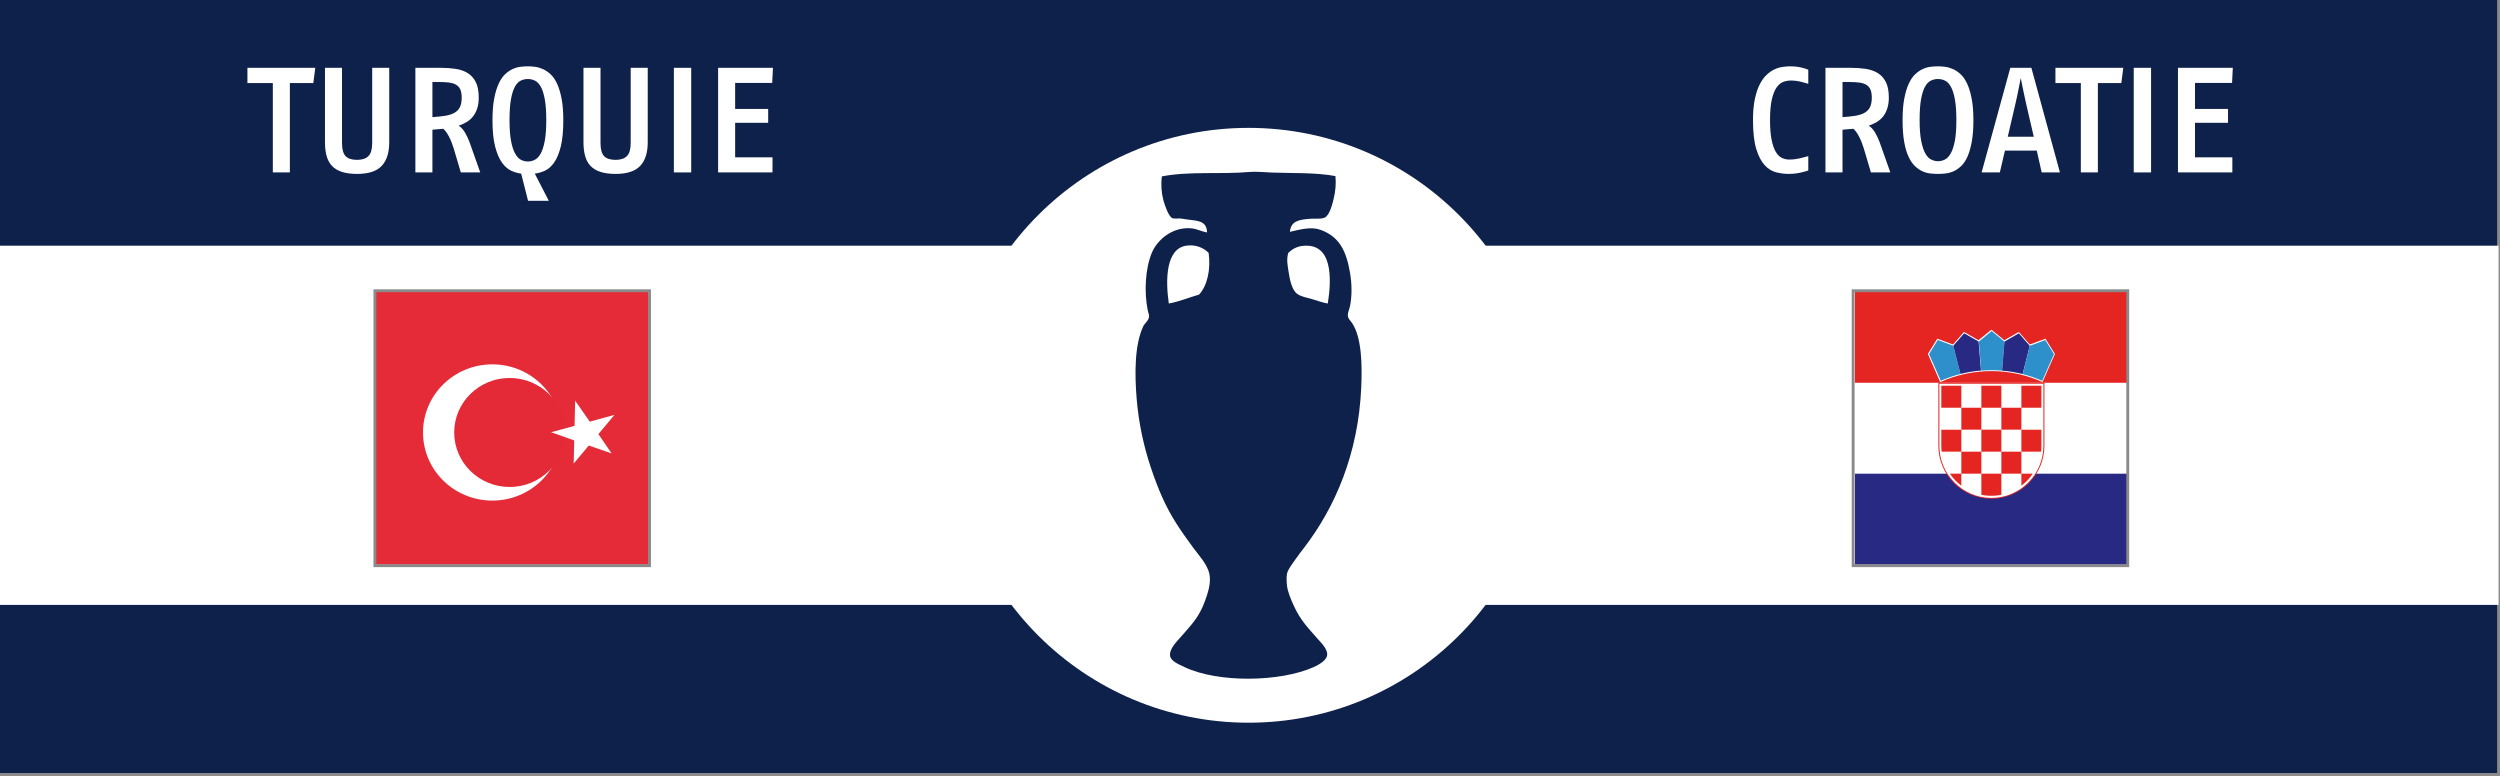
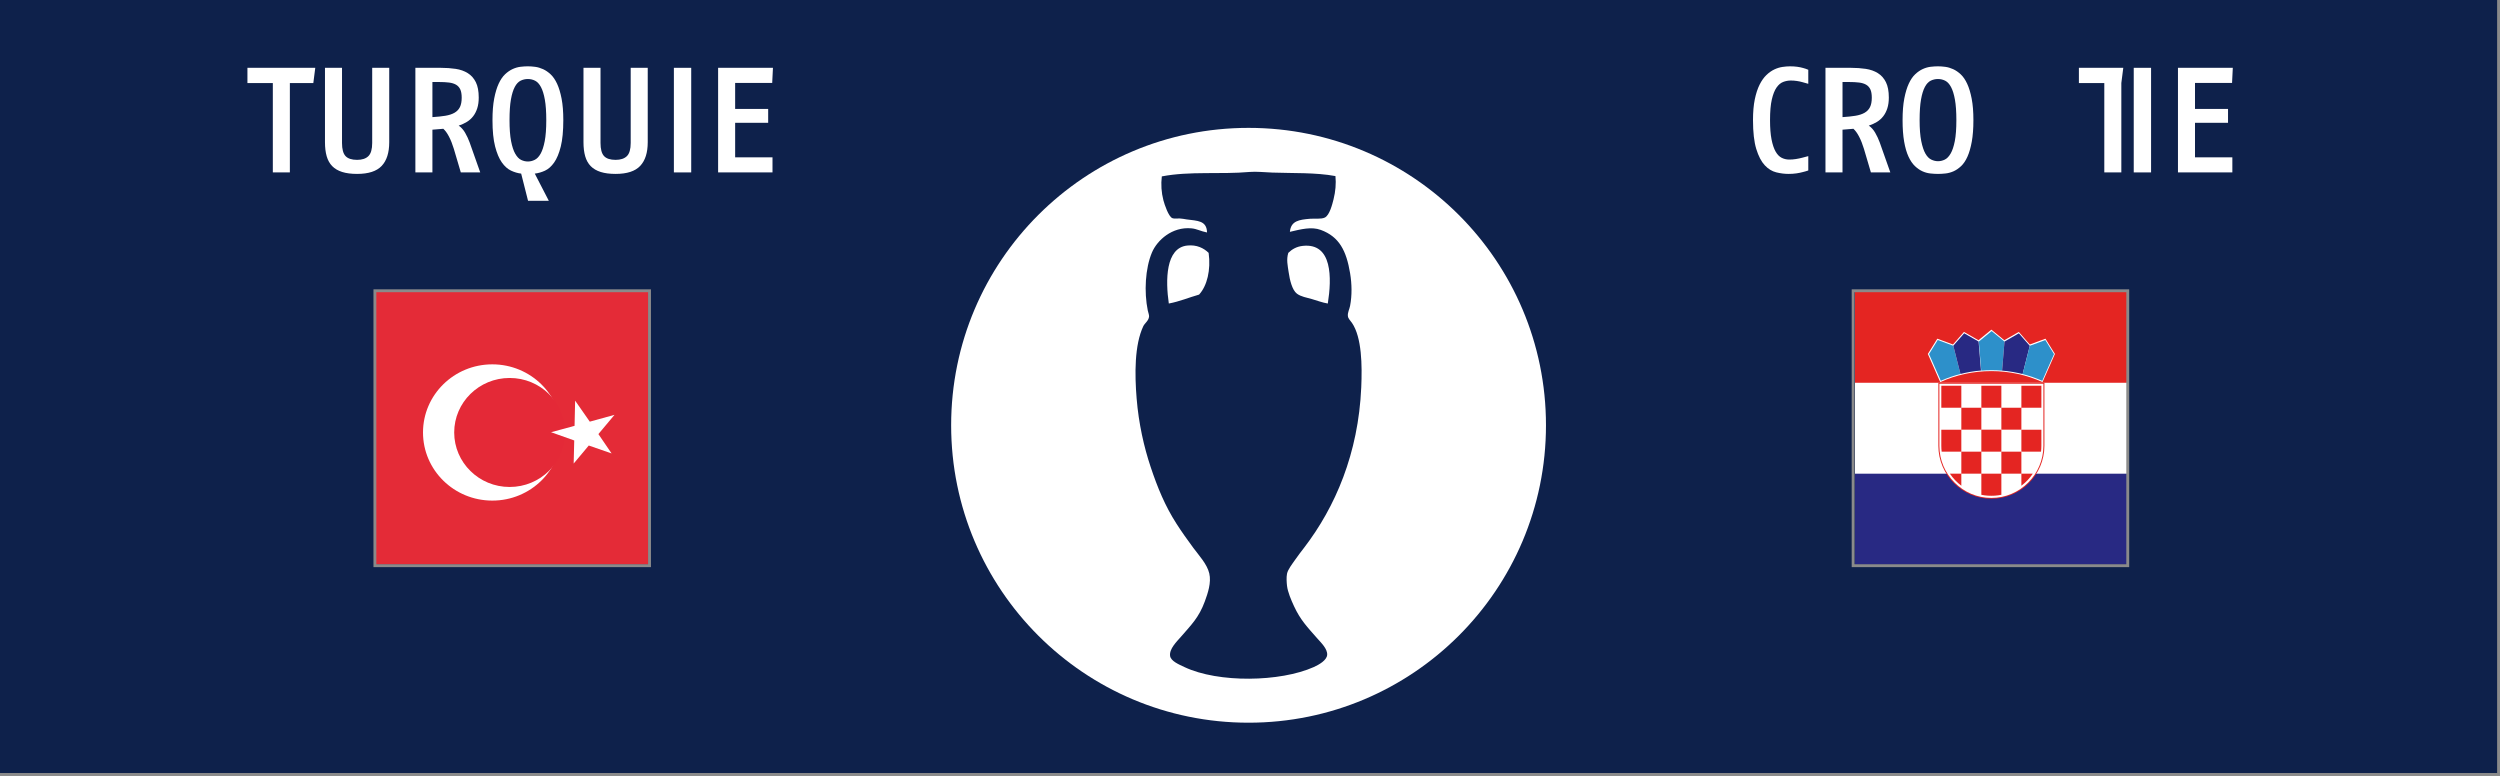
<svg xmlns="http://www.w3.org/2000/svg" version="1.1" id="Fond_bleu" x="0px" y="0px" width="870px" height="270px" viewBox="0 0 870 270" enable-background="new 0 0 870 270" xml:space="preserve">
  <rect x="0" y="0" width="870" height="270" fill="#808080" stroke="none" />
  <rect x="-0.5" y="-0.5" fill="#0E214B" stroke="#8A8A8A" stroke-miterlimit="10" width="870" height="270" />
-   <rect x="-0.458" y="85.5" fill="#FFFFFF" width="869.958" height="125" />
  <circle fill="#FFFFFF" cx="434.5" cy="148" r="103.5" />
  <path fill-rule="evenodd" clip-rule="evenodd" fill="#0E214B" d="M464.737,61.275c0.259,2.625,0.025,5.318-0.666,8.094  c-0.448,1.802-1.384,5.482-2.993,6.32c-1.249,0.651-3.597,0.303-5.212,0.443c-3.698,0.322-6.632,0.684-6.985,4.546  c3.896-0.904,7.48-1.869,10.756-0.666c6.476,2.379,8.915,7.338,10.2,15.079c0.623,3.753,0.69,7.668,0,11.31  c-0.234,1.24-0.891,2.32-0.776,3.548c0.09,0.964,0.799,1.494,1.442,2.439c3.437,5.055,3.545,14.79,3.215,22.397  c-1.002,23.083-9.074,41.692-19.847,55.771c-0.993,1.298-2.119,2.731-3.216,4.324c-0.92,1.336-2.48,3.297-2.771,4.767  c-0.259,1.307-0.126,3.132,0,4.214c0.252,2.176,1.426,4.904,2.439,7.097c2.231,4.826,4.646,7.271,7.983,11.087  c1.366,1.563,3.721,3.743,3.547,5.877c-0.15,1.861-2.868,3.413-4.656,4.214c-11.685,5.228-33.23,5.584-45.016,0  c-1.879-0.891-4.734-2.056-4.989-3.881c-0.342-2.443,2.325-4.986,3.769-6.652c3.608-4.164,6.247-6.678,8.315-12.309  c1.033-2.813,2.317-6.533,1.553-9.757c-0.773-3.258-3.633-6.286-5.545-8.87c-2.007-2.715-4.104-5.661-5.875-8.427  c-3.946-6.152-6.565-12.486-8.981-19.735c-2.326-6.979-4.16-15.037-4.879-23.838c-0.686-8.395-0.782-18.617,2.329-25.169  c0.482-1.018,1.862-1.868,1.995-3.327c0.056-0.606-0.296-1.385-0.443-2.106c-1.33-6.503-0.878-14.675,1.442-20.18  c1.804-4.281,7.027-9.053,13.748-8.426c1.907,0.178,3.254,1.03,5.433,1.441c-0.108-4.232-3.425-4.039-7.097-4.546  c-0.758-0.104-1.593-0.306-2.438-0.333c-0.931-0.028-1.898,0.164-2.549-0.11c-1.308-0.551-2.687-4.619-3.104-6.209  c-0.71-2.699-0.888-5.56-0.555-8.315c9.686-1.882,20.393-0.637,30.6-1.553c2.204-0.197,5.268,0.122,7.873,0.222  C449.791,60.325,457.836,59.981,464.737,61.275z M417.281,102.522c2.802-3.047,4.137-8.587,3.327-14.525  c-1.71-1.661-4.135-2.89-7.429-2.55c-7.592,0.784-7.6,12.138-6.431,20.179C410.574,104.906,413.734,103.519,417.281,102.522z   M453.428,85.558c-2.168,0.224-3.778,1.146-5.101,2.439c-0.724,2.334-0.208,4.426,0.11,6.653c0.401,2.798,1.225,6.28,2.884,7.54  c1.408,1.07,3.436,1.372,5.211,1.885c1.838,0.531,3.605,1.224,5.543,1.552C463.483,96.771,463.699,84.497,453.428,85.558z" />
  <path fill="#282983" d="M645.535,101.559h94.926v94.927h-94.926V101.559z" />
  <path fill="#FFFFFF" d="M645.535,101.559h94.926v63.284h-94.926V101.559z" />
  <path fill="#E42522" d="M645.535,101.559h94.926v31.643h-94.926V101.559z" />
  <path fill="#E42522" d="M693.004,173.574c10.148,0,18.452-8.305,18.452-18.453v-21.927h-36.905v21.929  c0,10.147,8.304,18.451,18.451,18.451H693.004z" />
  <path fill="#FFFFFF" d="M693.004,173.278c9.955,0,18.101-8.146,18.101-18.101v-21.628h-36.202v21.628  C674.902,165.134,683.047,173.278,693.004,173.278L693.004,173.278z" />
  <g>
    <path fill="#E42522" d="M682.543,134.231h-6.967v7.652h6.967V134.231z M682.543,149.536h6.965v-7.653h-6.965V149.536z    M675.576,155.135c0,0.695,0.043,1.381,0.123,2.055h6.844v-7.653h-6.967V155.135L675.576,155.135z M696.475,149.536h-6.967v7.653   h6.967V149.536z M696.475,164.842h6.966v-7.652h-6.966V164.842z M703.44,169.029c1.547-1.166,2.891-2.582,3.978-4.188h-3.978   V169.029z M682.543,164.842h6.967v-7.652h-6.967V164.842z M678.561,164.842c1.088,1.607,2.434,3.023,3.982,4.192v-4.192H678.561   L678.561,164.842z M694.204,172.495c0.764-0.052,1.521-0.157,2.271-0.31v-7.344h-6.967v7.345c0.746,0.154,1.504,0.257,2.265,0.309   C692.583,172.545,693.395,172.543,694.204,172.495L694.204,172.495z" />
    <path fill="#E42522" d="M710.275,157.189c0.08-0.676,0.125-1.364,0.125-2.063v-5.589h-6.96v7.651H710.275L710.275,157.189z    M696.475,149.536h6.966v-7.653h-6.966V149.536z M696.475,134.231h-6.965v7.652h6.965V134.231z M710.4,141.883v-7.652h-6.96v7.652   H710.4z" />
  </g>
  <path fill="#FFFFFF" d="M710.791,132.971l4.32-9.791l-3.293-5.314l-5.451,2.019l-3.826-4.376l-5.045,2.89l-4.498-3.683l-4.497,3.683  l-5.044-2.89l-3.827,4.375l-5.453-2.018l-3.291,5.314l4.313,9.794c5.436-2.46,11.462-3.831,17.799-3.831  C699.334,129.143,705.357,130.512,710.791,132.971L710.791,132.971z" />
  <path fill="#2D90CA" d="M679.75,120.316l-0.009,0.011l-5.407-2.004l-3.025,4.885l1.159,2.637l2.937,6.665  c2.21-0.978,4.497-1.77,6.838-2.367L679.75,120.316L679.75,120.316z" />
  <path fill="#282983" d="M688.549,118.846l-0.01,0.006l-5.001-2.865l-3.788,4.329l2.492,9.827c2.344-0.596,4.732-0.997,7.144-1.193  L688.549,118.846L688.549,118.846z" />
  <path fill="#2D90CA" d="M697.563,118.865l-0.01,0.004l-4.463-3.655l-4.455,3.649l0.838,10.111c1.192-0.097,2.399-0.15,3.617-0.15  c1.222,0,2.432,0.054,3.631,0.153L697.563,118.865L697.563,118.865z" />
  <path fill="#282983" d="M706.37,120.339l-0.013,0.004L702.559,116l-4.996,2.864l-0.842,10.112c2.412,0.2,4.803,0.6,7.148,1.197  L706.37,120.339L706.37,120.339z" />
  <path fill="#2D90CA" d="M710.693,132.534l4.104-9.305l-3.027-4.889l-5.399,2l-2.501,9.835  C706.207,130.77,708.486,131.56,710.693,132.534L710.693,132.534z" />
  <rect x="644.889" y="101.183" fill="none" stroke="#8A8A8A" stroke-miterlimit="10" width="95.568" height="95.678" />
  <g id="Turquie_1_">
    <path fill="#E42B37" d="M130.786,101.559h94.925v94.927h-94.925V101.559z" />
    <path fill="#FFFFFF" d="M195.447,150.501c0,13.093-10.798,23.708-24.121,23.708c-13.321,0-24.121-10.615-24.121-23.708   c0-13.097,10.799-23.709,24.121-23.709C184.649,126.792,195.447,137.406,195.447,150.501z" />
    <path fill="#E42937" d="M196.654,150.5c0,10.474-8.64,18.967-19.297,18.967c-10.657,0-19.296-8.493-19.296-18.967   c0-10.477,8.639-18.968,19.296-18.968C188.014,131.532,196.654,140.023,196.654,150.5L196.654,150.5z" />
    <path fill="#FFFFFF" d="M200.144,139.425l-0.195,8.765l-8.176,2.22l8.061,2.869l-0.196,8.037l5.257-6.276l7.942,2.756l-4.594-6.736   l5.606-6.696l-8.605,2.372L200.144,139.425L200.144,139.425z" />
  </g>
  <rect x="130.464" y="101.183" fill="none" stroke="#8A8A8A" stroke-miterlimit="10" width="95.568" height="95.678" />
  <g>
    <path fill="#FFFFFF" d="M629.285,59.324c-0.59,0.208-1.248,0.399-1.976,0.572c-0.624,0.173-1.352,0.32-2.184,0.442   c-0.832,0.121-1.733,0.182-2.704,0.182c-1.387,0-2.816-0.182-4.29-0.546c-1.474-0.364-2.808-1.187-4.004-2.47   c-1.196-1.282-2.176-3.163-2.938-5.642c-0.763-2.478-1.144-5.832-1.144-10.062c0-2.808,0.208-5.217,0.624-7.228   c0.416-2.01,0.971-3.709,1.664-5.096c0.693-1.386,1.482-2.504,2.365-3.354c0.885-0.849,1.803-1.499,2.756-1.95   c0.953-0.45,1.906-0.745,2.861-0.884c0.953-0.138,1.828-0.208,2.625-0.208c0.901,0,1.733,0.052,2.496,0.156   c0.762,0.104,1.438,0.243,2.028,0.416c0.658,0.174,1.265,0.382,1.819,0.624v4.888c-0.658-0.208-1.334-0.398-2.027-0.572   c-0.59-0.173-1.24-0.312-1.95-0.416c-0.711-0.104-1.413-0.156-2.106-0.156c-0.901,0-1.785,0.165-2.651,0.494   c-0.867,0.33-1.638,0.979-2.313,1.95c-0.677,0.971-1.223,2.358-1.639,4.16c-0.416,1.803-0.624,4.195-0.624,7.176   c0,2.704,0.173,4.94,0.521,6.708c0.346,1.768,0.814,3.172,1.404,4.212c0.588,1.04,1.291,1.768,2.105,2.184s1.707,0.624,2.678,0.624   c0.762,0,1.525-0.06,2.288-0.182c0.763-0.121,1.474-0.269,2.132-0.442c0.762-0.173,1.49-0.364,2.184-0.572V59.324z" />
    <path fill="#FFFFFF" d="M651.072,60l-2.443-8.268c-0.486-1.594-1.04-2.99-1.664-4.186c-0.624-1.196-1.283-2.106-1.977-2.73   l-3.795,0.312V60h-5.928V23.6h8.787c1.872,0,3.614,0.122,5.227,0.364c1.611,0.243,3.016,0.737,4.211,1.482   c1.197,0.746,2.133,1.794,2.809,3.146c0.676,1.352,1.014,3.138,1.014,5.356c0,1.422-0.174,2.669-0.52,3.744   c-0.348,1.075-0.824,2.002-1.43,2.782c-0.607,0.78-1.336,1.43-2.184,1.95c-0.851,0.52-1.795,0.954-2.835,1.3   c0.866,0.59,1.604,1.404,2.21,2.444s1.135,2.167,1.586,3.38L657.833,60H651.072z M651.385,34c0-1.213-0.164-2.175-0.494-2.886   c-0.33-0.71-0.824-1.256-1.481-1.638c-0.659-0.381-1.482-0.632-2.47-0.754c-0.988-0.121-2.158-0.182-3.51-0.182h-2.236v12.22   c1.697-0.104,3.188-0.26,4.472-0.468c1.282-0.208,2.349-0.554,3.198-1.04c0.849-0.485,1.481-1.144,1.897-1.976   S651.385,35.352,651.385,34z" />
    <path fill="#FFFFFF" d="M686.745,41.8c0,2.947-0.19,5.46-0.572,7.54s-0.884,3.814-1.508,5.2c-0.624,1.387-1.36,2.479-2.21,3.276   c-0.85,0.798-1.725,1.396-2.626,1.794c-0.901,0.398-1.819,0.65-2.756,0.754s-1.82,0.156-2.652,0.156s-1.725-0.052-2.678-0.156   c-0.954-0.104-1.881-0.364-2.782-0.78c-0.902-0.416-1.768-1.022-2.6-1.82c-0.832-0.797-1.569-1.889-2.211-3.276   c-0.641-1.386-1.144-3.12-1.508-5.2c-0.363-2.08-0.545-4.576-0.545-7.488c0-2.946,0.198-5.451,0.598-7.514   c0.398-2.063,0.918-3.787,1.56-5.174c0.642-1.386,1.386-2.478,2.236-3.276c0.849-0.797,1.733-1.404,2.651-1.82   s1.838-0.676,2.756-0.78c0.919-0.104,1.76-0.156,2.522-0.156c0.798,0,1.646,0.061,2.548,0.182c0.901,0.122,1.812,0.39,2.73,0.806   c0.918,0.416,1.802,1.023,2.652,1.82c0.849,0.798,1.594,1.89,2.235,3.276c0.642,1.387,1.161,3.112,1.56,5.174   C686.545,36.401,686.745,38.888,686.745,41.8z M680.816,41.8c0-2.877-0.164-5.243-0.493-7.098c-0.33-1.854-0.78-3.319-1.353-4.394   c-0.572-1.074-1.248-1.811-2.027-2.21c-0.78-0.398-1.621-0.598-2.522-0.598s-1.741,0.191-2.522,0.572   c-0.779,0.382-1.455,1.101-2.027,2.158c-0.572,1.058-1.023,2.514-1.352,4.368c-0.33,1.855-0.494,4.256-0.494,7.202   c0,3.016,0.189,5.46,0.572,7.332c0.381,1.872,0.865,3.32,1.455,4.342c0.59,1.023,1.274,1.716,2.055,2.08   c0.779,0.364,1.551,0.546,2.313,0.546c0.798,0,1.577-0.182,2.341-0.546c0.762-0.364,1.446-1.066,2.053-2.106   c0.607-1.04,1.093-2.487,1.457-4.342C680.635,47.252,680.816,44.816,680.816,41.8z" />
-     <path fill="#FFFFFF" d="M710.509,60l-1.716-7.592h-11.076L695.949,60h-6.344l9.983-36.4h7.332l9.933,36.4H710.509z M705.152,36.392   c-0.207-1.005-0.434-2.045-0.676-3.12c-0.242-1.074-0.451-2.062-0.623-2.964c-0.209-1.074-0.416-2.132-0.625-3.172l-0.623,3.12   c-0.174,0.902-0.373,1.898-0.599,2.99c-0.226,1.092-0.46,2.141-0.702,3.146l-2.6,11.18h9.048L705.152,36.392z" />
-     <path fill="#FFFFFF" d="M738.225,28.904h-8.164V60h-5.928V28.904h-8.84V23.6H738.9L738.225,28.904z" />
+     <path fill="#FFFFFF" d="M738.225,28.904V60h-5.928V28.904h-8.84V23.6H738.9L738.225,28.904z" />
    <path fill="#FFFFFF" d="M742.541,60V23.6h6.031V60H742.541z" />
    <path fill="#FFFFFF" d="M776.756,28.852h-12.896V37.9h11.492v4.836h-11.492v12.012h13V60h-18.928V23.6h19.084L776.756,28.852z" />
  </g>
  <g>
    <path fill="#FFFFFF" d="M109.037,28.904h-8.164V60h-5.928V28.904h-8.84V23.6h23.608L109.037,28.904z" />
    <path fill="#FFFFFF" d="M135.452,49.496c0,3.64-0.875,6.388-2.626,8.242c-1.751,1.855-4.602,2.782-8.554,2.782   c-2.046,0-3.779-0.226-5.2-0.676c-1.422-0.45-2.574-1.126-3.458-2.028c-0.884-0.901-1.526-2.045-1.924-3.432   c-0.399-1.386-0.598-3.016-0.598-4.888V23.6h5.928v26.156c0,2.15,0.407,3.666,1.222,4.55c0.814,0.884,2.158,1.326,4.03,1.326   c1.733,0,3.042-0.433,3.926-1.3c0.884-0.866,1.326-2.392,1.326-4.576V23.6h5.928V49.496z" />
    <path fill="#FFFFFF" d="M160.36,60l-2.444-8.268c-0.486-1.594-1.04-2.99-1.664-4.186c-0.624-1.196-1.283-2.106-1.976-2.73   l-3.796,0.312V60h-5.928V23.6h8.788c1.872,0,3.614,0.122,5.226,0.364c1.612,0.243,3.016,0.737,4.212,1.482   c1.196,0.746,2.132,1.794,2.808,3.146c0.676,1.352,1.014,3.138,1.014,5.356c0,1.422-0.174,2.669-0.52,3.744   c-0.347,1.075-0.824,2.002-1.43,2.782c-0.607,0.78-1.335,1.43-2.184,1.95c-0.85,0.52-1.794,0.954-2.834,1.3   c0.866,0.59,1.604,1.404,2.21,2.444c0.606,1.04,1.135,2.167,1.586,3.38L167.12,60H160.36z M160.672,34   c0-1.213-0.165-2.175-0.494-2.886c-0.33-0.71-0.824-1.256-1.482-1.638c-0.659-0.381-1.482-0.632-2.47-0.754   c-0.988-0.121-2.158-0.182-3.51-0.182h-2.236v12.22c1.698-0.104,3.189-0.26,4.472-0.468c1.282-0.208,2.348-0.554,3.198-1.04   c0.849-0.485,1.482-1.144,1.898-1.976S160.672,35.352,160.672,34z" />
    <path fill="#FFFFFF" d="M196.032,41.8c0,3.779-0.295,6.847-0.884,9.204c-0.59,2.358-1.361,4.212-2.314,5.564   c-0.954,1.352-2.02,2.297-3.198,2.834c-1.179,0.538-2.358,0.875-3.536,1.014l4.888,9.464h-7.228l-2.392-9.464   c-1.179-0.139-2.358-0.485-3.536-1.04c-1.179-0.554-2.245-1.508-3.198-2.86c-0.954-1.352-1.734-3.206-2.34-5.564   c-0.607-2.357-0.91-5.408-0.91-9.152c0-2.946,0.199-5.451,0.598-7.514c0.398-2.063,0.918-3.787,1.56-5.174   c0.641-1.386,1.386-2.478,2.236-3.276c0.849-0.797,1.733-1.404,2.652-1.82c0.918-0.416,1.837-0.676,2.756-0.78   c0.918-0.104,1.759-0.156,2.522-0.156c0.797,0,1.646,0.061,2.548,0.182c0.901,0.122,1.811,0.39,2.73,0.806   c0.918,0.416,1.802,1.023,2.652,1.82c0.849,0.798,1.594,1.89,2.236,3.276c0.641,1.387,1.161,3.112,1.56,5.174   C195.833,36.401,196.032,38.888,196.032,41.8z M190.104,41.8c0-2.877-0.165-5.243-0.494-7.098c-0.33-1.854-0.78-3.319-1.352-4.394   c-0.572-1.074-1.248-1.811-2.028-2.21c-0.78-0.398-1.621-0.598-2.522-0.598c-0.902,0-1.742,0.191-2.522,0.572   c-0.78,0.382-1.456,1.101-2.028,2.158c-0.572,1.058-1.023,2.514-1.352,4.368c-0.33,1.855-0.494,4.256-0.494,7.202   c0,3.016,0.182,5.46,0.546,7.332c0.364,1.872,0.849,3.337,1.456,4.394c0.606,1.058,1.292,1.768,2.054,2.132   c0.762,0.364,1.542,0.546,2.34,0.546c0.797,0,1.586-0.19,2.366-0.572c0.78-0.381,1.464-1.092,2.054-2.132   c0.589-1.04,1.066-2.496,1.43-4.368C189.922,47.26,190.104,44.816,190.104,41.8z" />
    <path fill="#FFFFFF" d="M225.411,49.496c0,3.64-0.875,6.388-2.626,8.242c-1.751,1.855-4.602,2.782-8.554,2.782   c-2.046,0-3.779-0.226-5.2-0.676c-1.422-0.45-2.574-1.126-3.458-2.028c-0.884-0.901-1.526-2.045-1.924-3.432   c-0.399-1.386-0.598-3.016-0.598-4.888V23.6h5.928v26.156c0,2.15,0.407,3.666,1.222,4.55c0.814,0.884,2.158,1.326,4.03,1.326   c1.733,0,3.042-0.433,3.926-1.3c0.884-0.866,1.326-2.392,1.326-4.576V23.6h5.928V49.496z" />
    <path fill="#FFFFFF" d="M234.511,60V23.6h6.032V60H234.511z" />
    <path fill="#FFFFFF" d="M268.727,28.852h-12.896V37.9h11.492v4.836h-11.492v12.012h13V60h-18.928V23.6h19.084L268.727,28.852z" />
  </g>
</svg>